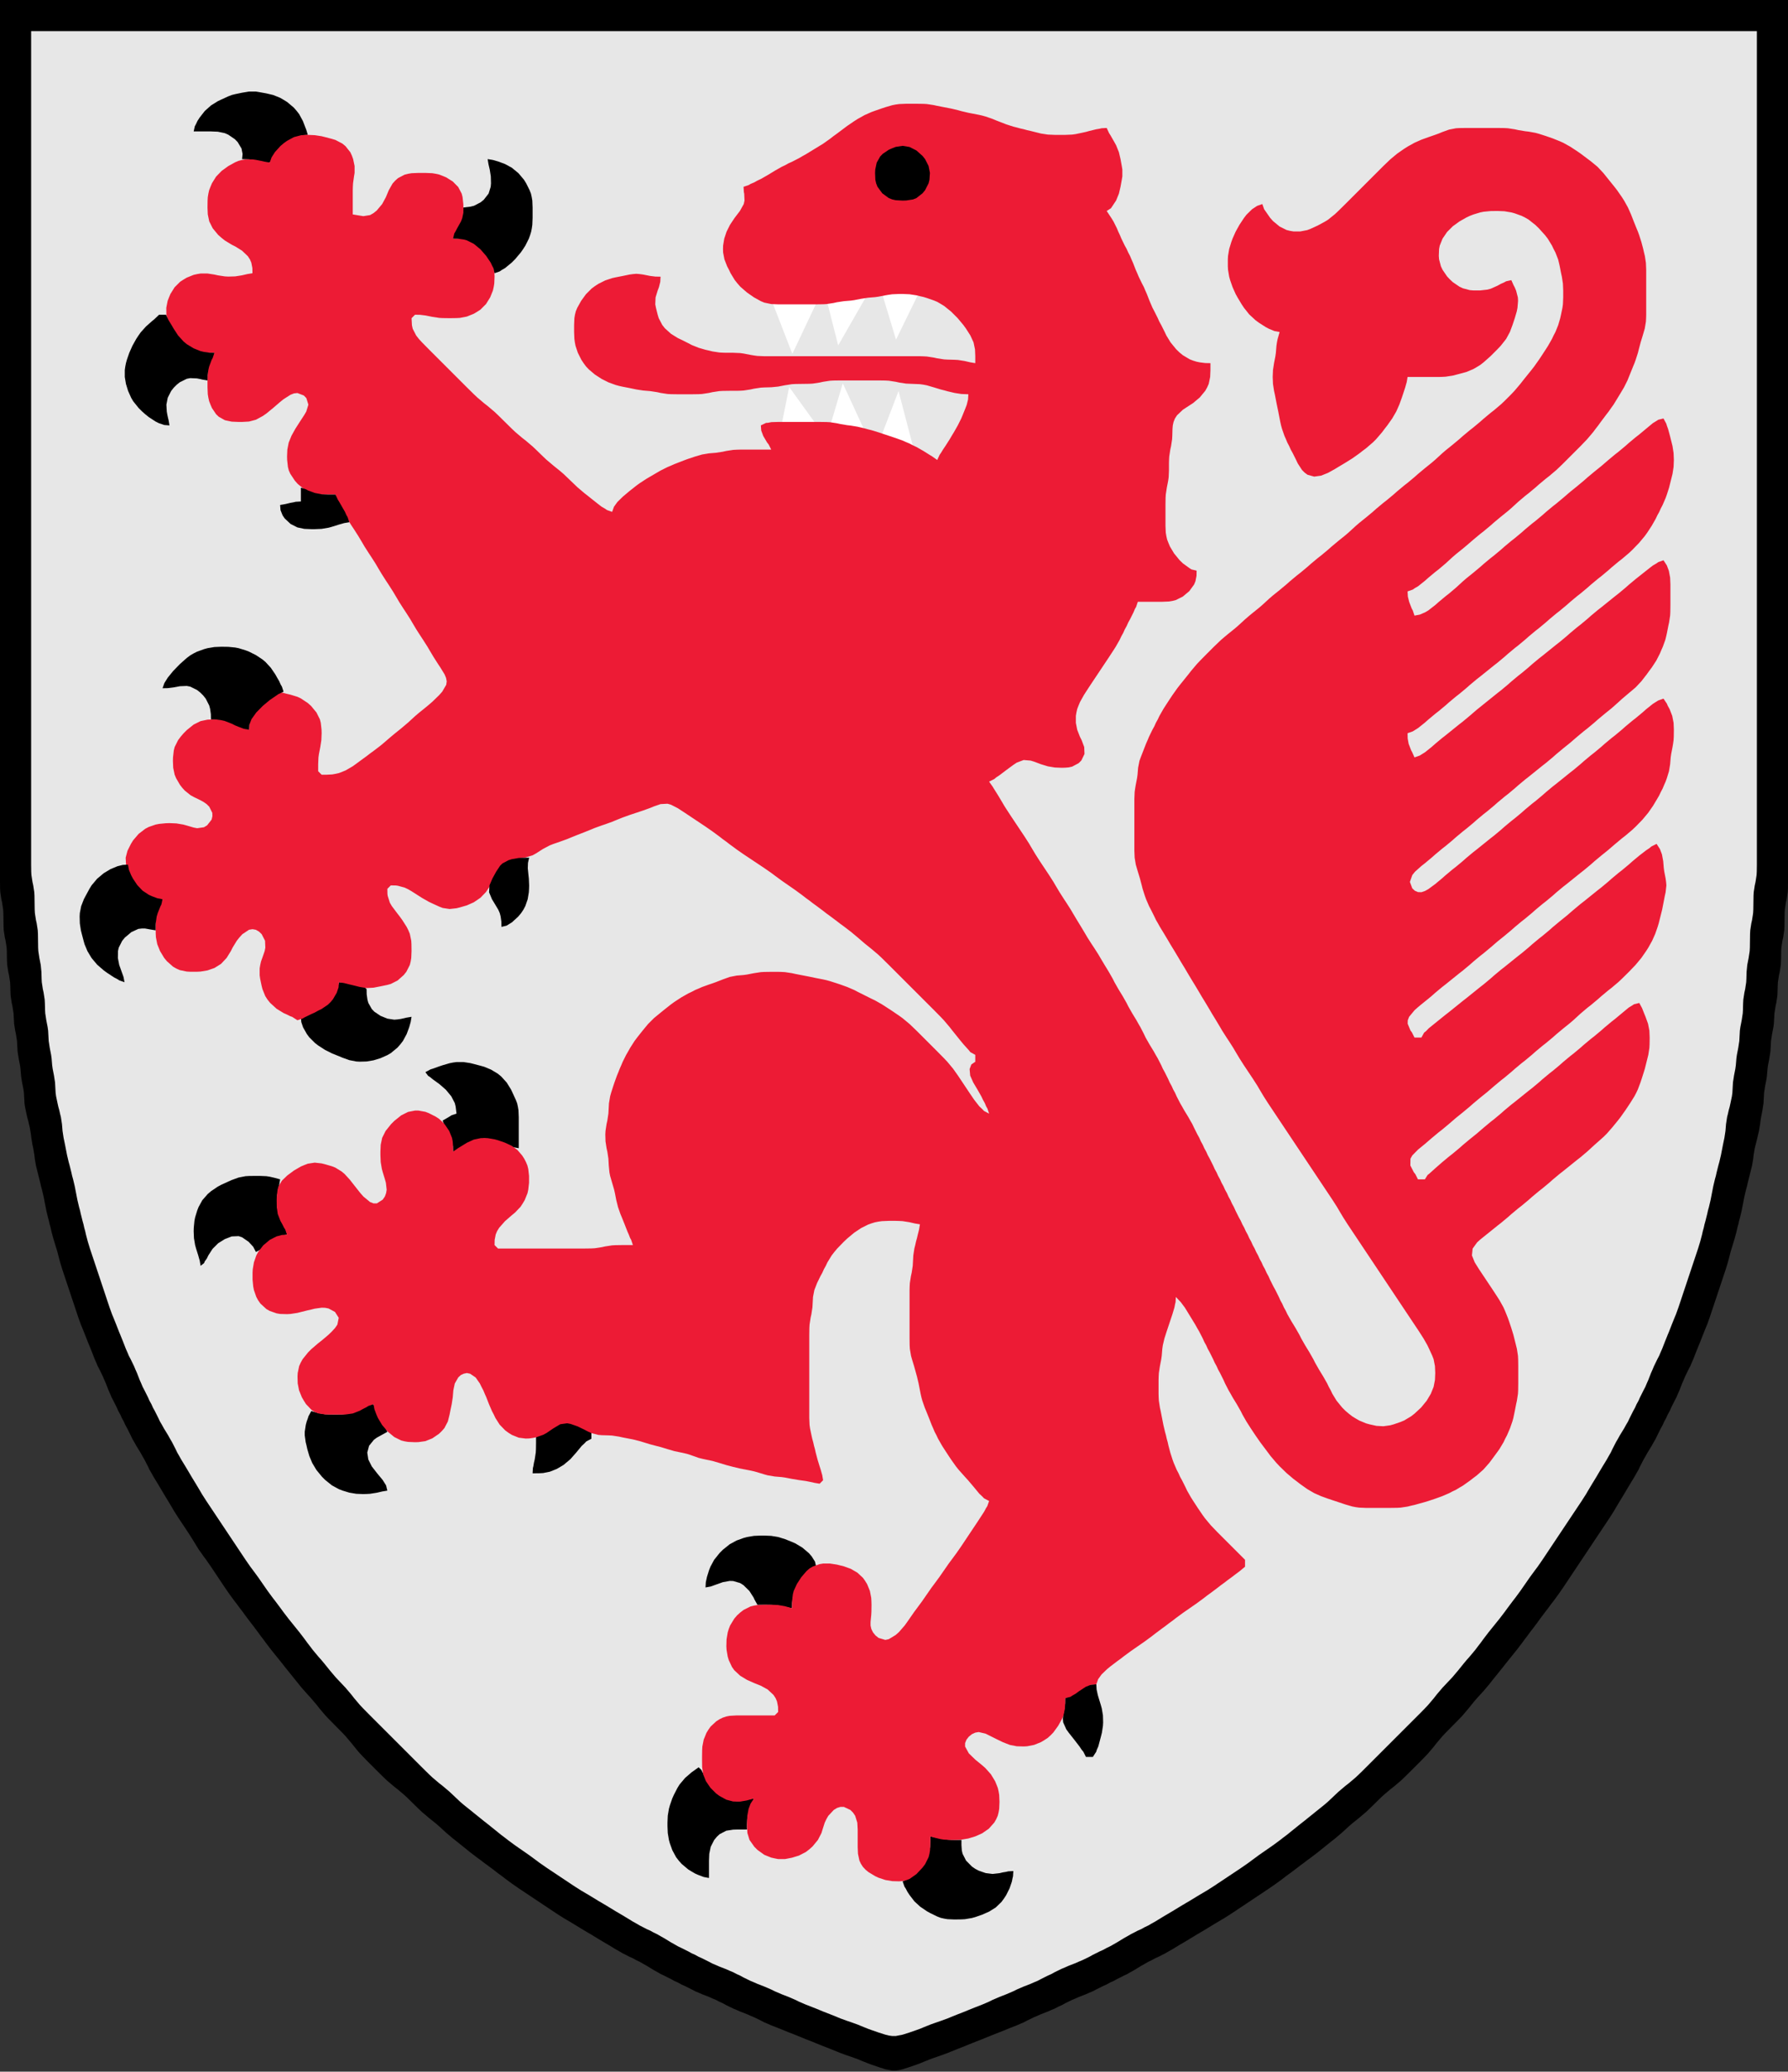
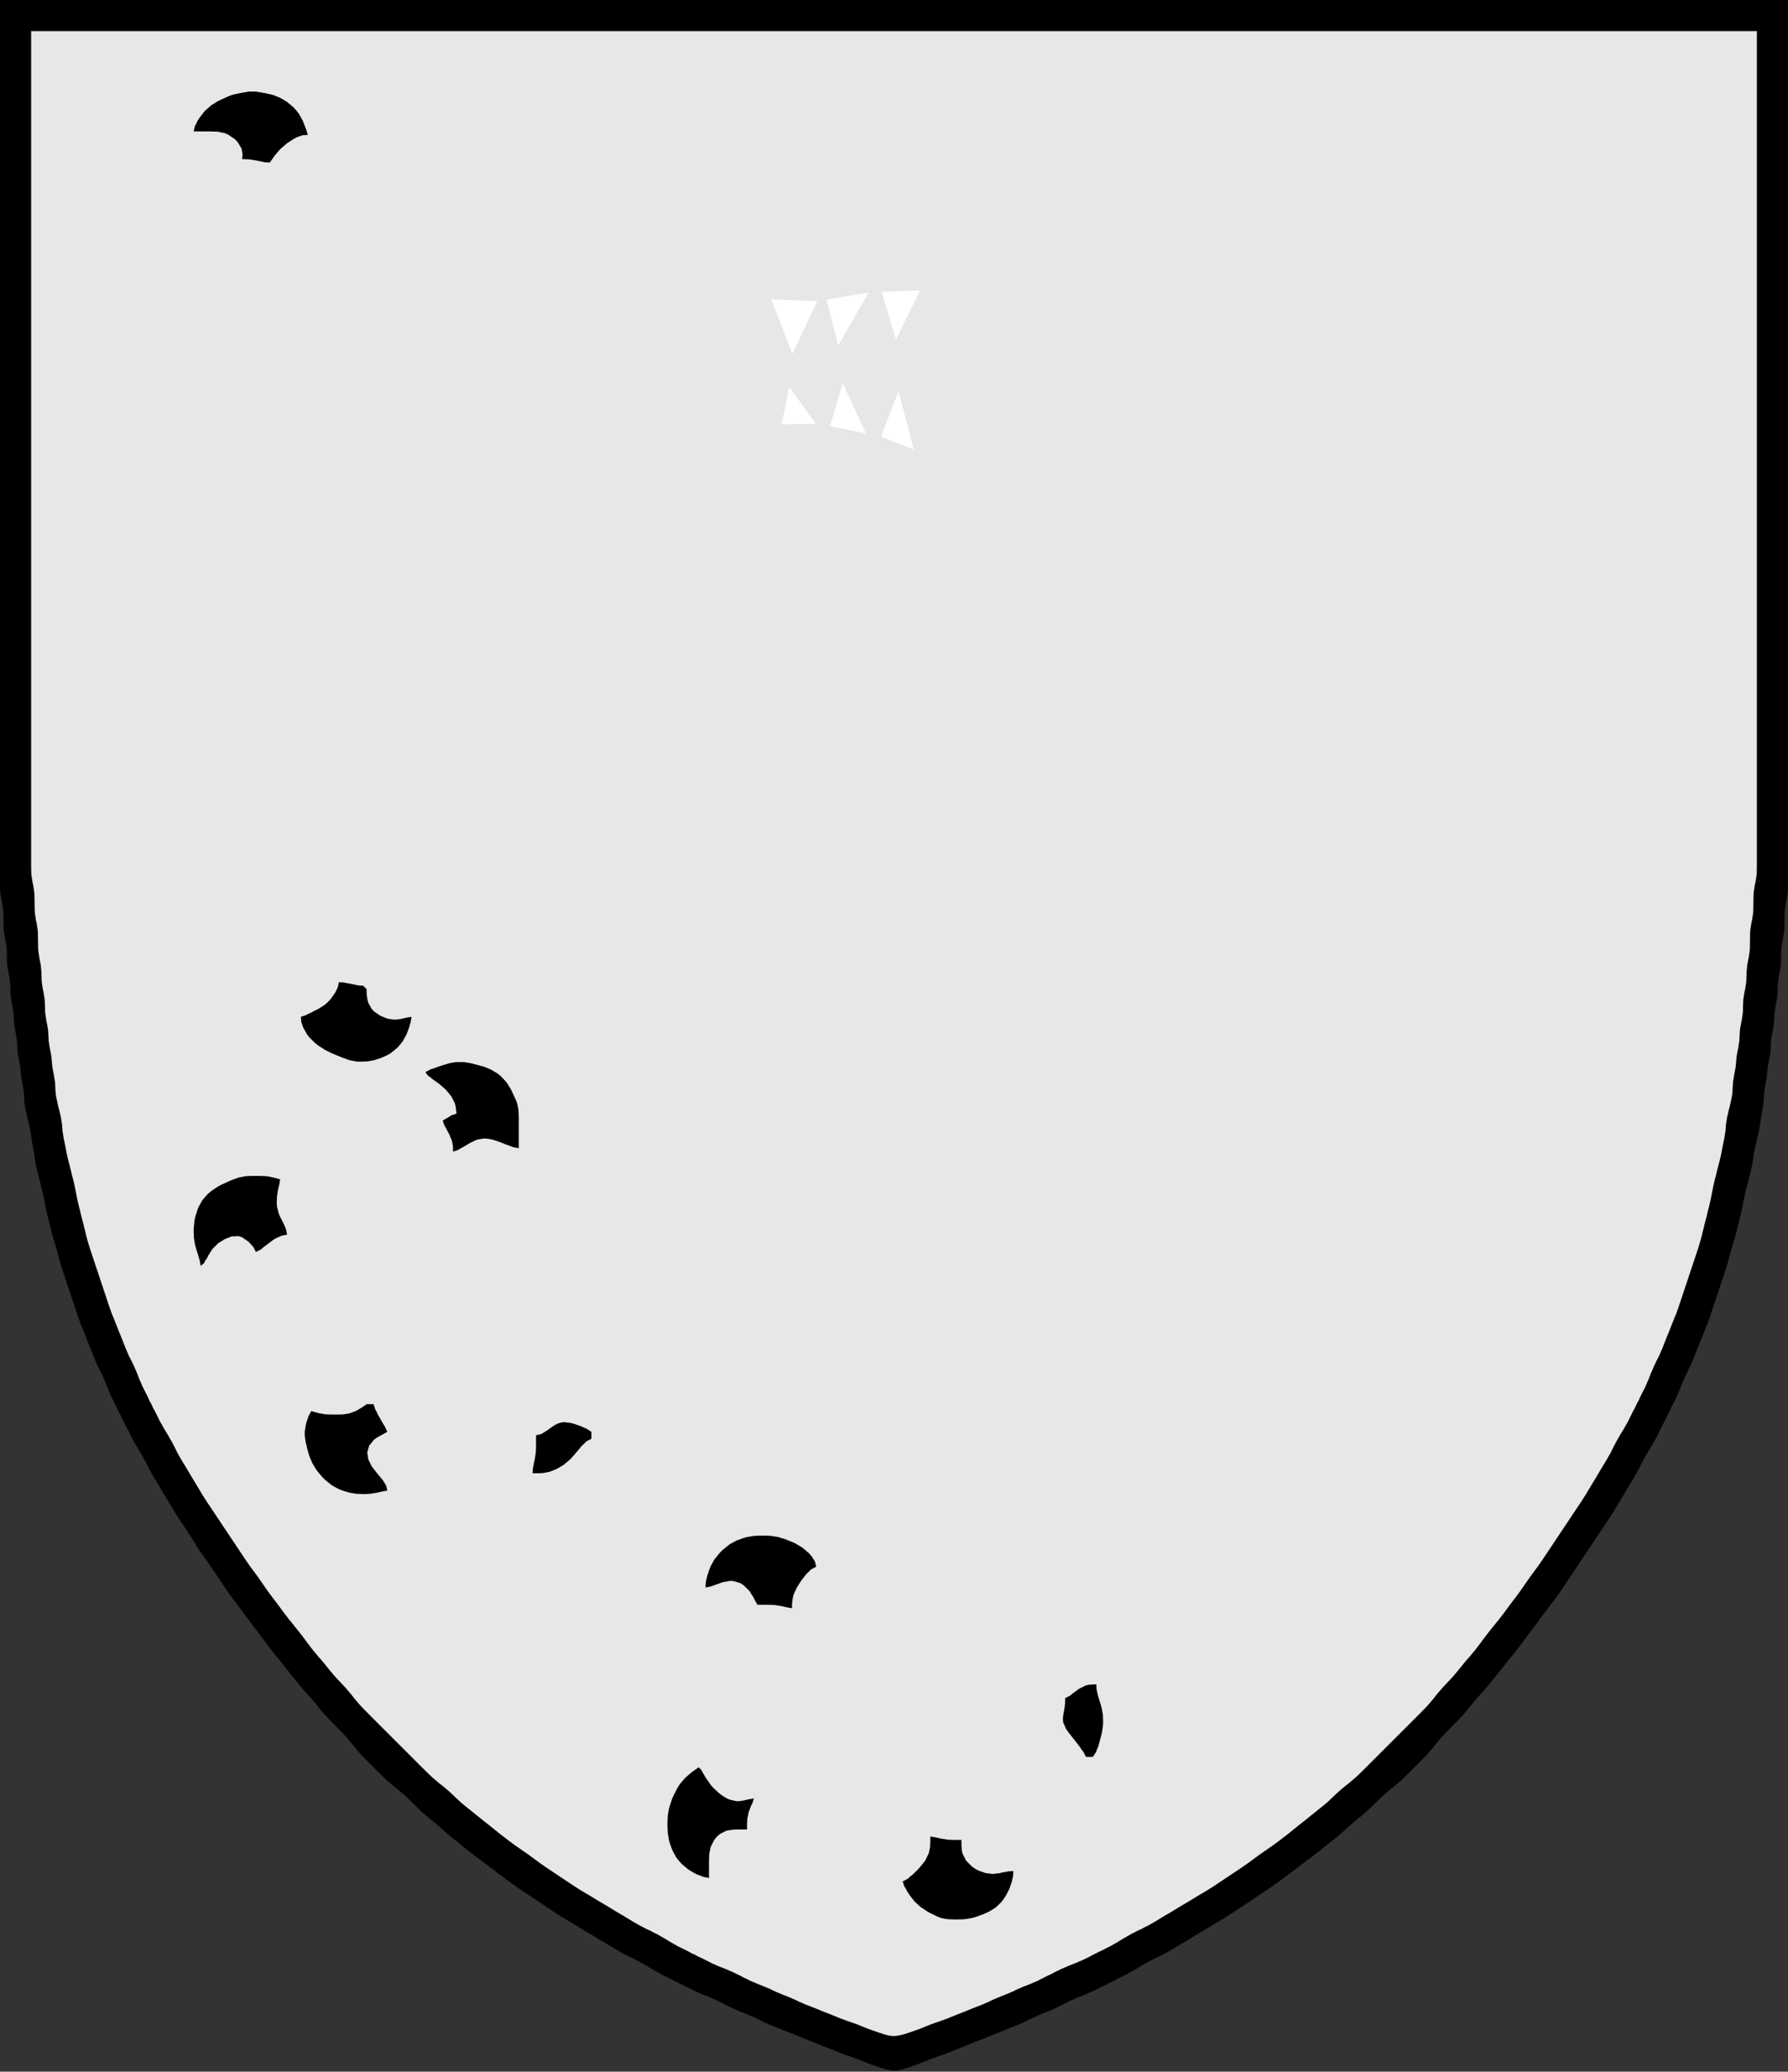
<svg xmlns="http://www.w3.org/2000/svg" width="517" height="599" version="1.1">
  <rect width="100%" height="100%" fill="#333333" stroke="none" />
  <title>Wappen der Stadt Braunschweig</title>
  <path style="fill:black;" d="M0 0L0 7L0 11L0 19L0 30L0 31L0 35L0 43L0 50L0 69L0 95L0 180L0 231L0 248L0 254L0 255L0.028 257L0.083 258L0.389 260L0.611 261L0.917 263L0.972 264L1 266L1.028 268L1.083 269L1.389 271L1.611 272L1.917 274L1.972 275L2 277L2.028 278L2.083 279L2.389 281L2.611 282L2.917 284L2.972 285L3.028 287L3.083 288L3.389 290L3.611 291L3.917 293L4.028 295L4.083 296L4.389 298L4.611 299L4.917 301L4.972 302L5.083 304L5.389 306L5.778 308L5.917 309L6.083 311L6.222 312L6.389 313L6.778 315L6.917 316L7.028 318L7.083 319L7.222 320L7.639 322L7.861 323L8.139 324L8.361 325L8.611 326L8.944 328L9.056 329L9.389 331L9.611 332L9.944 334L10.056 335L10.389 337L10.639 338L11.139 340L11.639 342L11.861 343L12.139 344L12.611 346L12.806 347L13.194 349L13.389 350L13.861 352L14.139 353L14.361 354L14.639 355L14.861 356L15.389 358L15.694 359L16.306 361L16.611 362L16.861 363L17.389 365L17.694 366L18 367L18.667 369L20.333 374L22 379L22.667 381L23.028 382L23.389 383L23.806 384L24.611 386L25.389 388L25.806 389L26.611 391L27.389 393L27.833 394L28.25 395L28.778 396L29.75 398L30.167 399L30.611 400L31.389 402L31.833 403L32.25 404L32.778 405L33.778 407L34.222 408L34.778 409L35.222 410L35.778 411L36.222 412L36.778 413L37.778 415L38.25 416L38.833 417L39.389 418L40.611 420L41.167 421L41.75 422L42.778 424L43.25 425L43.833 426L44.389 427L45.611 429L46.806 431L47.389 432L48.611 434L49.806 436L50.389 437L51.667 439L52.333 440L53.667 442L54.333 443L55.611 445L56.833 447L57.444 448L58.167 449L58.861 450L59.611 451L61 453L62.333 455L64.333 458L65 459L65.694 460L66.389 461L67.861 463L68.639 464L69.361 465L70.139 466L70.861 467L72.361 469L73.139 470L74.639 472L75.361 473L76.139 474L76.861 475L78.389 477L79.194 478L80.806 480L81.611 481L82.389 482L83.194 483L84.806 485L85.611 486L87.222 488L89 490L89.917 491L91.611 493L92.389 494L94.083 496L95.028 497L97 499L98.972 501L99.917 502L101.611 504L103.222 506L104.083 507L106 509L107 510L109 512L111 513.972L112 514.917L114 516.611L115 517.389L117 519.083L118 520.028L120 522L121 522.972L122 523.917L124 525.611L126 527.222L127 528.083L129 529.917L131 531.611L132 532.389L133 533.194L135 534.806L136 535.611L138 537.139L139 537.861L140 538.639L141 539.361L143 540.861L144 541.639L145 542.361L146 543.139L148 544.611L149 545.306L150 546L151 546.667L154 548.667L159 552L161 553.333L162 553.972L163 554.611L164 555.194L166 556.389L168 557.611L170 558.806L171 559.389L173 560.611L175 561.806L176 562.389L178 563.611L179 564.167L180 564.75L182 565.778L183 566.222L184 566.778L185 567.25L186 567.833L187 568.389L189 569.611L190 570.167L191 570.75L192 571.222L194 572.222L195 572.778L196 573.222L197 573.778L198 574.222L200 575.222L201 575.75L202 576.167L203 576.611L205 577.389L206 577.833L207 578.25L208 578.778L209 579.222L210 579.778L212 580.75L213 581.167L214 581.611L216 582.389L217 582.833L218 583.25L220 584.222L221 584.75L222 585.167L223 585.611L225 586.389L227 587.194L228 587.611L230 588.389L232 589.194L233 589.611L235 590.389L236 590.806L238 591.611L240 592.389L242 593.194L243 593.611L244 593.972L245 594.333L246 594.667L248 595.389L249 595.806L251 596.611L252 596.972L254 597.667L256 598.306L258 598.694L259 598.694L260 598.556L261 598.306L263 597.667L265 596.972L266 596.611L267 596.194L269 595.389L270 595.028L272 594.333L273 593.972L274 593.611L275 593.194L277 592.389L279 591.611L280 591.194L282 590.389L284 589.611L285 589.194L287 588.389L289 587.611L291 586.806L292 586.389L294 585.611L296 584.75L297 584.222L299 583.25L300 582.833L301 582.389L303 581.611L304 581.167L305 580.75L306 580.222L307 579.778L308 579.222L310 578.25L311 577.833L312 577.389L314 576.611L315 576.167L316 575.75L317 575.222L319 574.222L320 573.778L321 573.222L322 572.778L323 572.222L325 571.222L326 570.75L327 570.167L328 569.611L330 568.389L331 567.833L332 567.25L333 566.778L334 566.222L335 565.778L337 564.75L338 564.167L339 563.611L341 562.389L342 561.806L344 560.611L346 559.389L347 558.806L349 557.611L351 556.389L353 555.194L354 554.611L355 553.972L356 553.333L358 552L363 548.667L366 546.667L367 546L368 545.306L369 544.611L371 543.139L372 542.361L373 541.639L375 540.139L376 539.361L377 538.639L378 537.861L379 537.139L381 535.611L382 534.806L384 533.194L385 532.389L386 531.611L388 529.917L390 528.083L391 527.222L393 525.611L395 523.917L396 522.972L397 522L399 520.028L400 519.083L402 517.389L403 516.611L405 514.917L406 513.972L408 512L409 511L411 509L411.972 508L412.917 507L414.611 505L415.389 504L417.083 502L418.028 501L420 499L421.972 497L422.917 496L424.611 494L426.222 492L427.083 491L428.917 489L430.611 487L431.389 486L432.194 485L433.806 483L434.611 482L435.389 481L436.194 480L437.806 478L438.611 477L440.139 475L440.861 474L441.639 473L442.361 472L443.139 471L444.639 469L445.361 468L446.861 466L447.639 465L448.361 464L449.139 463L450.611 461L451.306 460L452 459L452.667 458L454 456L459.333 448L463.333 442L464.667 440L465.333 439L465.972 438L466.611 437L467.194 436L468.389 434L469.611 432L470.194 431L471.389 429L472.611 427L473.167 426L473.75 425L474.222 424L475.25 422L475.833 421L476.389 420L477.611 418L478.167 417L478.75 416L479.222 415L480.222 413L480.778 412L481.222 411L481.778 410L482.222 409L482.778 408L483.222 407L484.222 405L484.75 404L485.167 403L485.611 402L486.389 400L486.833 399L487.25 398L488.222 396L488.75 395L489.167 394L489.611 393L490.389 391L491.194 389L491.611 388L492.389 386L493.194 384L493.611 383L493.972 382L494.333 381L495 379L496 376L498 370L498.667 368L499 367L499.611 365L500.139 363L500.389 362L500.694 361L501.306 359L501.611 358L502.139 356L502.361 355L502.639 354L502.861 353L503.139 352L503.611 350L503.806 349L504.194 347L504.389 346L504.861 344L505.139 343L505.361 342L505.861 340L506.361 338L506.611 337L506.944 335L507.056 334L507.389 332L507.639 331L508.139 329L508.361 328L508.611 327L508.944 325L509.056 324L509.222 323L509.611 321L509.917 319L509.972 318L510.083 316L510.389 314L510.778 312L510.917 311L511.083 309L511.222 308L511.611 306L511.917 304L511.972 303L512.083 301L512.389 299L512.778 297L512.917 296L513.028 294L513.083 293L513.389 291L513.611 290L513.917 288L513.972 287L514.028 285L514.083 284L514.389 282L514.611 281L514.917 279L514.972 278L515 277L515.028 275L515.083 274L515.389 272L515.611 271L515.917 269L515.972 268L516 266L516.028 264L516.083 263L516.389 261L516.611 260L516.917 258L516.972 257L517 255L517 254L517 249L517 234L517 188L517 34L517 32L517 27L517 21L517 0L489 0L440 0L398 0L369 0L351 0L335 0L333 0L313 0L305 0L291 0L290 0L280 0L270 0L268 0L248 0L244 0L235 0L229 0L228 0L218 0L210 0L209 0L182 0L0 0z" />
  <path style="fill:#e7e7e7;" d="M9 9L9 83L9 192L9 232L9 245L9 249L9 250L9.028 252L9.083 253L9.389 255L9.611 256L9.917 258L9.972 259L10 261L10.028 263L10.083 264L10.389 266L10.611 267L10.917 269L10.972 270L11 272L11.028 274L11.083 275L11.389 277L11.778 279L11.972 281L12.028 283L12.083 284L12.389 286L12.611 287L12.917 289L12.972 290L13.028 292L13.083 293L13.389 295L13.778 297L13.917 298L14.028 300L14.083 301L14.389 303L14.778 305L14.917 306L15.083 308L15.222 309L15.611 311L15.917 313L15.972 314L16.083 316L16.222 317L16.639 319L16.861 320L17.139 321L17.361 322L17.611 323L17.917 325L18.083 327L18.389 329L18.806 331L19.194 333L19.389 334L19.861 336L20.139 337L20.639 339L20.861 340L21.139 341L21.611 343L21.806 344L22.194 346L22.389 347L22.861 349L23.139 350L23.361 351L23.861 353L24.139 354L24.361 355L24.639 356L24.861 357L25.389 359L25.694 360L26 361L26.667 363L28.667 369L30.667 375L31.333 377L31.667 378L32.028 379L32.389 380L32.806 381L33.611 383L34.389 385L34.806 386L35.611 388L36.389 390L36.833 391L37.25 392L37.778 393L38.75 395L39.167 396L39.611 397L40.389 399L40.833 400L41.25 401L41.778 402L42.778 404L43.222 405L43.778 406L44.222 407L44.778 408L45.778 410L46.25 411L46.833 412L47.389 413L48.611 415L49.167 416L49.75 417L50.778 419L51.25 420L51.833 421L52.389 422L53.611 424L54.806 426L55.389 427L56.611 429L57.806 431L58.389 432L59.028 433L59.667 434L60.333 435L61.667 437L66.333 444L69.667 449L71 451L72.389 453L73.139 454L74.611 456L75.306 457L76.694 459L77.389 460L78.861 462L79.639 463L81.139 465L81.861 466L83.389 468L84.194 469L85.806 471L86.611 472L88.139 474L88.861 475L89.639 476L90.389 477L92.056 479L92.944 480L93.778 481L95.389 483L97.083 485L98.028 486L99.917 488L101.611 490L102.389 491L104.083 493L105.028 494L107 496L109 498L117 506L120 509L122 511L124 512.972L125 513.917L127 515.611L128 516.389L130 518.083L131 519.028L133 520.917L134 521.778L136 523.389L137 524.194L139 525.806L140 526.611L141 527.389L142 528.194L144 529.806L145 530.611L146 531.361L147 532.139L149 533.611L150 534.306L152 535.694L153 536.389L155 537.861L156 538.611L158 540L159 540.667L162 542.667L165 544.667L166 545.333L167 545.972L168 546.611L169 547.194L171 548.389L173 549.611L174 550.194L176 551.389L178 552.611L179 553.194L181 554.389L183 555.611L184 556.167L185 556.75L187 557.778L188 558.222L189 558.778L190 559.25L191 559.833L192 560.389L194 561.611L195 562.167L196 562.75L197 563.222L199 564.222L200 564.778L201 565.222L202 565.778L203 566.222L205 567.222L206 567.75L207 568.167L208 568.611L210 569.389L211 569.833L212 570.25L213 570.778L214 571.222L215 571.778L217 572.75L218 573.167L219 573.611L221 574.389L223 575.25L224 575.75L226 576.611L228 577.389L230 578.25L231 578.75L233 579.611L235 580.389L237 581.194L238 581.611L240 582.389L242 583.194L243 583.611L244 583.972L245 584.333L246 584.667L248 585.389L249 585.806L251 586.611L252 586.972L254 587.667L256 588.306L257 588.556L258 588.694L259 588.694L261 588.306L263 587.667L265 586.972L266 586.611L267 586.194L269 585.389L270 585.028L272 584.333L273 583.972L274 583.611L275 583.194L277 582.389L279 581.611L280 581.194L282 580.389L284 579.611L286 578.75L287 578.25L289 577.389L291 576.611L293 575.75L294 575.25L296 574.389L298 573.611L299 573.167L300 572.75L301 572.222L303 571.222L304 570.778L305 570.222L307 569.25L308 568.833L309 568.389L311 567.611L312 567.167L313 566.75L315 565.778L316 565.222L318 564.222L319 563.778L320 563.222L321 562.75L323 561.611L325 560.389L326 559.833L327 559.25L329 558.222L330 557.778L331 557.222L332 556.75L333 556.167L334 555.611L336 554.389L338 553.194L339 552.611L341 551.389L343 550.194L344 549.611L346 548.389L348 547.194L349 546.611L350 545.972L351 545.333L352 544.667L355 542.667L358 540.667L359 540L361 538.611L362 537.861L364 536.389L365 535.694L367 534.306L368 533.611L370 532.139L371 531.361L372 530.611L373 529.806L375 528.194L376 527.389L377 526.611L378 525.806L380 524.194L381 523.389L383 521.778L384 520.917L386 519.028L387 518.083L389 516.389L390 515.611L392 513.917L393 512.972L394 512L396 510L403 503L409 497L411 495L411.972 494L412.917 493L414.611 491L415.389 490L417.083 488L418.972 486L419.917 485L421.611 483L423.222 481L424.056 480L424.944 479L426.611 477L427.361 476L428.139 475L428.861 474L430.389 472L431.194 471L432.806 469L433.611 468L435.139 466L435.861 465L437.361 463L438.139 462L439.611 460L440.306 459L441.694 457L442.389 456L443.861 454L444.611 453L446 451L447.333 449L450.667 444L455.333 437L456.667 435L457.333 434L457.972 433L458.611 432L459.194 431L460.389 429L461.611 427L462.194 426L463.389 424L464.611 422L465.167 421L465.75 420L466.222 419L467.25 417L467.833 416L468.389 415L469.611 413L470.167 412L470.75 411L471.222 410L472.222 408L472.778 407L473.222 406L473.778 405L474.222 404L475.222 402L475.75 401L476.167 400L476.611 399L477.389 397L477.833 396L478.25 395L479.222 393L479.75 392L480.167 391L480.611 390L481.389 388L482.194 386L482.611 385L483.389 383L484.194 381L484.611 380L484.972 379L485.333 378L485.667 377L486.333 375L488.333 369L490.333 363L491 361L491.306 360L491.611 359L492.139 357L492.361 356L492.639 355L492.861 354L493.139 353L493.639 351L493.861 350L494.139 349L494.611 347L494.806 346L495.194 344L495.389 343L495.861 341L496.139 340L496.361 339L496.861 337L497.139 336L497.611 334L497.806 333L498.194 331L498.611 329L498.917 327L499.083 325L499.389 323L499.639 322L499.861 321L500.139 320L500.361 319L500.778 317L500.917 316L501.028 314L501.083 313L501.389 311L501.778 309L501.917 308L502.083 306L502.222 305L502.611 303L502.917 301L502.972 300L503.083 298L503.222 297L503.611 295L503.917 293L503.972 292L504.028 290L504.083 289L504.389 287L504.611 286L504.917 284L504.972 283L505.028 281L505.222 279L505.611 277L505.917 275L505.972 274L506 272L506.028 270L506.083 269L506.389 267L506.611 266L506.917 264L506.972 263L507 261L507.028 259L507.083 258L507.389 256L507.611 255L507.917 253L507.972 252L508 250L508 249L508 245L508 232L508 228L508 192L508 22L508 20L508 12.056L508 9L495 9L490 9L481 9L480 9L374 9L361 9L360 9L336 9L326 9L306 9L299 9L283 9L280 9L260 9L257 9L9 9z" />
  <path style="fill:black;" d="M56 38L59.056 38L60 38L61 38L63 38.083L65 38.5L66 38.944L67.917 40.25L68.722 41.083L69.833 42.944L70.139 44.5L70 46L72.056 46.083L74 46.389L75.944 46.778L76.5 46.917L78 47L79.472 44.944L80.278 43.972L81.083 43.083L83 41.417L85 40.111L85.944 39.639L87.5 39.111L89 39L88.556 37.5L88.333 36.944L87.583 35L86.5 33L85.75 32.028L84.917 31.083L83 29.472L82 28.861L81 28.278L79 27.472L77 27L75 26.639L74 26.472L72 26.472L71 26.639L70 26.805L68 27.222L67 27.472L66 27.861L64 28.778L63 29.25L61.028 30.472L59.222 32.083L57.722 34L57.111 34.944L56.639 35.944L56.333 36.5L56 38z" />
  <path style="fill:black;" d="M98 284L97.667 285.5L96.889 287.056L95.583 288.917L94.778 289.75L93.917 290.528L92 291.75L91 292.222L90.056 292.75L89.056 293.167L88.5 293.5L87 294L87.111 295.5L87.639 297.056L88.722 298.972L89.417 299.917L91.083 301.583L92.028 302.306L94 303.583L96 304.583L98 305.389L99 305.806L101 306.528L103 306.917L104 306.972L106 306.917L108 306.583L110 305.972L112 305.083L113 304.5L114.917 302.917L115.75 301.972L116.5 301L117.583 299L118.306 297.056L118.75 295.5L119 294L117.5 294.25L115.944 294.611L115 294.75L114 294.833L112 294.528L110.028 293.722L108.25 292.528L107.5 291.75L106.5 289.972L106.25 289.056L106.028 287.5L106 286L105 285L103.5 284.917L102.944 284.778L101.056 284.389L100.056 284.222L99.5 284.083L98 284M123 310L123.778 311.056L124.306 311.389L125.111 312.056L127 313.417L128.917 315.083L130.5 317L131.5 318.944L131.75 319.944L132 322L130.556 322.472L130 322.833L128 324L128.528 325.5L128.889 326.056L129.389 327.056L129.917 328L130.694 329.944L130.972 331.5L131 333L132.5 332.472L133.056 332.111L134.056 331.583L136 330.417L138 329.5L140 329.167L141 329.25L142 329.417L143 329.694L145 330.389L146 330.806L147.944 331.528L148.5 331.722L150 332L150 327L150 325L150 323L149.917 321L149.75 320L149.528 319L149.139 318L148.222 316L147.75 315L146.528 313.028L144.917 311.25L143.972 310.472L142 309.278L140 308.444L139 308.167L137 307.639L136 307.389L134 307.083L132 307.083L131 307.222L130 307.417L128 308L127 308.333L125.056 309.028L124.5 309.194L123 310M58 366L59 365.222L59.222 364.694L59.806 363.889L60.25 362.972L61.472 361.083L63.083 359.472L65 358.278L67 357.5L69 357.417L70 357.75L71.889 359.056L73.222 360.5L74 362L75.5 361.222L76.056 360.722L77.056 359.972L79 358.5L79.944 357.944L81.5 357.278L83 357L82.722 355.5L82.083 353.944L81.083 352L80.639 351L80.111 349L80.028 348L80.083 346L80.389 344.056L80.75 342.5L81 341L79.5 340.583L77.944 340.222L77 340.083L75 340L74 340L72 340.028L71 340.083L69 340.472L67 341.194L66 341.639L64 342.556L63 343.083L61.028 344.417L60.083 345.222L58.5 347.028L57.417 349L57.028 350L56.417 352L56.222 353L56.028 355L56 356L56.083 358L56.417 360L56.694 361L57.306 362.944L57.583 363.944L57.75 364.5L58 366M106 406L104.5 407.056L103.944 407.361L102.944 407.944L101 408.694L99 408.972L97 409L95 408.972L94 408.917L92.056 408.583L90 408L89.194 409.5L89.028 410.056L88.667 411.056L88.417 412L88.111 414L88.111 415L88.389 417L88.639 418L88.861 419L89.444 421L89.861 422L90.278 423L91.472 425L93.083 426.972L94.028 427.917L96 429.5L98 430.583L99 430.972L101 431.583L103 431.917L105 432L106 431.972L107 431.917L108.944 431.611L110.5 431.25L112 431L111.639 429.5L110.667 427.944L109.056 426L107.5 424L106.5 422L106.194 420L106.722 418.028L108.111 416.306L108.972 415.667L110.5 414.833L112 414L111.306 412.5L110.944 411.944L109.833 410L109.278 409.056L108.833 408.056L108.5 407.5L108 406L106 406M155 415L155 417.056L154.972 419L154.917 420L154.611 422L154.389 422.944L154.222 423.944L154.083 424.5L154 426L156.056 425.972L157.056 425.917L159 425.528L161 424.722L162 424.139L163 423.528L164.917 421.917L166.611 420L168.167 418.111L169.028 417.306L169.528 416.778L171 416L171 414L169.5 413.028L168.944 412.833L167.944 412.361L166 411.694L165 411.417L163 411.194L162 411.361L161 411.722L160 412.306L158.056 413.694L156.5 414.639L155 415M204 459L205.5 458.722L207.056 458.167L208 457.833L209 457.472L211 457.111L212 457.139L214 457.722L214.972 458.333L216.694 460.028L217.917 461.944L218.167 462.5L219 464L221.056 464L223 464.028L224 464.083L225.944 464.389L227.5 464.75L229 465L229.028 463.5L229.25 461.944L229.5 461L230.417 459L231.694 457L233.167 455.111L234.028 454.306L234.528 453.778L236 453L235.639 451.5L234.667 449.972L233.889 449.083L232 447.472L230 446.278L229 445.833L227 445.028L225 444.417L223 444.083L221 444L220 444L218 444.083L216 444.417L215 444.694L213 445.417L211 446.5L209.028 448.083L208.083 449.028L206.5 451L205.417 453L205.028 454L204.417 455.944L204.083 457.5L204 459M308 491L307.972 492.5L307.778 494.056L307.417 496L307.333 497L307.417 498L308.306 500L309.028 501L310.611 503L312.111 504.944L312.778 505.944L313.25 506.5L314 508L316 508L316.972 506.5L317.139 505.944L317.583 504.944L317.833 504L318.361 502L318.611 501L318.917 499L318.972 498L318.917 496L318.583 494L318.306 493L317.694 491L317.417 490.056L317.083 488.5L317 487L314.944 487.111L313.944 487.333L312 488.306L310.056 489.722L309.5 490.222L308 491M202 511L199.944 512.472L198.083 514.083L196.472 516L195.861 517L194.833 519L194.389 520L193.694 522L193.417 523L193.083 525L193 527L193 528L193.083 530L193.417 532L193.694 533L194.417 535L195.5 537L196.25 537.972L197.083 538.917L199 540.528L200 541.139L201 541.722L201.944 542.139L203.5 542.722L205 543L205 539.944L205 539L205 538L205.083 536L205.5 534L206.5 532.028L207.25 531.111L208.083 530.333L210 529.333L212 529.028L212.944 529L213.944 529L216 529L216 527.5L216.083 525.944L216.472 524L217.194 522.056L217.5 521.5L218 520L216.5 520.25L214.944 520.611L214 520.75L213 520.806L211 520.361L210 519.889L209 519.278L208.028 518.583L206.222 516.917L205.417 515.972L204.083 514.028L203.056 512.306L202.833 511.778L202 511M269 531L269 532.5L268.917 534.056L268.75 535L268.5 536L267.5 538L265.917 540L264.056 541.889L263.056 542.694L262.5 543.222L261 544L261.528 545.5L261.889 546.056L262.417 547.056L263.028 547.972L264.417 549.778L266.083 551.306L268 552.611L269 553.167L271 554.139L272 554.528L273 554.75L274 554.917L276 555L278 554.972L279 554.917L281 554.583L282 554.306L284 553.611L285 553.167L286 552.722L287.917 551.528L289.583 549.917L290.278 548.972L290.917 548L291.917 546L292.583 544.056L292.778 543.056L292.917 542.5L293 541L291.5 541.083L290.944 541.222L289.944 541.389L289 541.611L287 541.833L285 541.583L283 540.889L282 540.361L281.028 539.694L279.333 537.972L278.333 536L278.111 535.056L278 533.5L278 532L275.944 532L274.944 531.972L274 531.917L272.056 531.611L270.5 531.25L269 531z" />
  <path style="stroke:none;fill:white;stroke-width:1px;stroke-linecap:round;stroke-linejoin:round;stroke-opacity:1" d="m 223,86.549 6.107,15.772 7.27,-15.387 v 0 0 0.159" />
  <path style="stroke:none;fill:white;stroke-width:1px;stroke-linecap:round;stroke-linejoin:round;stroke-opacity:1" d="m 239,86.618 3.36,13.259 8.758,-15.291" />
  <path style="stroke:none;fill:white;stroke-width:1px;stroke-linecap:round;stroke-linejoin:round;stroke-opacity:1" d="m 254.898,84.345 4.182,13.858 6.974,-14.26" />
  <path style="stroke:none;fill:white;stroke-width:1px;stroke-linecap:round;stroke-linejoin:round;stroke-opacity:1" d="m 226.029,122.68 2.17,-10.781 7.671,10.637" />
  <path style="stroke:none;fill:white;stroke-width:1px;stroke-linecap:round;stroke-linejoin:round;stroke-opacity:1" d="m 240,123.23 3.691,-12.388 6.676,14.487" />
  <path style="stroke:none;fill:white;stroke-width:1px;stroke-linecap:round;stroke-linejoin:round;stroke-opacity:1" d="m 254.76,126.257 5.054,-13.19 4.407,16.885" />
-   <path style="fill:#ed1b35;" d="M215 54L215.083 55.5L215.194 56.056L215.278 58L215.056 59L213.944 61L212.417 63L211.083 65L210.083 67L209.417 69L209.083 71L209.056 72L209.083 73L209.472 75L210.25 77L210.778 78L211.25 79L212.472 81L213.25 81.972L214.083 82.917L216 84.583L218 85.972L220 87.083L221 87.5L223 87.917L225 88L227 88L229 88L232 88L235 88L236 88L238 87.972L239 87.917L241 87.611L242 87.389L244 87.083L246 86.917L247 86.778L249 86.389L251 86.083L253 85.917L254 85.778L256 85.389L257 85.222L258 85.083L260 85L261 85L263 85.083L265 85.389L266 85.639L267 85.861L268 86.167L270 86.861L271 87.278L272 87.861L273 88.472L275 90.083L276.917 92L278.583 94L279.306 95L280.583 97L281.5 99L281.917 101L282 102.944L282 105L280.5 104.75L278.944 104.389L277 104.083L276 104.028L274 103.972L273 103.917L271 103.611L270 103.389L268 103.083L267 103.028L266 103L264 103L257 103L235 103L225 103L223 103L222 103L221 103L219 102.917L218 102.778L217 102.611L215 102.222L214 102.083L212 102L210 102L209 101.972L208 101.917L206 101.611L205 101.361L204 101.139L202 100.556L200 99.75L199 99.222L197 98.222L196 97.75L194.028 96.528L192.25 94.917L191.5 93.972L190.472 92L190.167 91L189.667 89L189.472 88L189.556 86L190.167 84L190.528 83.055L190.917 81.5L191 80L189.5 79.972L187.944 79.778L186 79.389L185 79.25L184 79.167L183 79.25L182 79.389L180 79.805L178 80.195L177 80.417L175 81.083L173 82.083L172.028 82.722L171.083 83.417L169.417 85.083L168.028 87L166.917 89L166.5 90L166.25 91L166.083 92L166 94L166 95L166 96L166.083 98L166.222 99L166.417 100L167.083 102L168.083 104L168.722 104.972L169.417 105.917L170.222 106.778L172.028 108.306L174 109.583L176 110.583L178 111.306L179 111.583L180 111.806L182 112.194L184 112.611L186 112.917L188 113.083L190 113.389L191 113.611L193 113.917L194 113.972L196 114L198 114L200 114L202 113.972L203 113.917L205 113.611L206 113.389L208 113.083L209 113.028L211 113L213 113L214 112.972L215 112.917L217 112.611L218 112.389L220 112.083L221 112.028L223 111.972L225 111.778L227 111.389L229 111.083L230 111.028L232 111L234 110.972L235 110.917L237 110.611L238 110.389L240 110.083L241 110.028L243 110L244 110L250 110L253 110L254 110L256 110.028L257 110.083L259 110.389L260 110.611L262 110.917L264 111L266 111.083L267 111.222L268 111.417L270 112L271 112.306L272 112.611L273 112.861L274 113.139L276 113.611L277.944 113.917L280 114L279.917 115.5L279.528 117.056L279.167 118L278.361 120L277.944 121L276.944 123L275.806 125L275.194 126L274.611 127L273.333 129L272.694 129.944L272.083 130.944L271.694 131.5L271 133L269.5 131.944L268.944 131.611L267 130.389L265 129.25L264 128.778L263 128.25L262 127.833L261 127.389L260 127.028L259 126.667L257 126L255 125.333L254 125L252 124.389L251 124.139L250 123.861L248 123.389L246 123.056L245 122.944L243 122.611L242 122.389L240 122.083L239 122.028L237 122L236 122L233 122L229 122L227 122L225 122L224 122.028L223.056 122.056L222.056 122.25L221.5 122.278L220 123L220.111 124.5L220.694 126.056L221.806 127.944L222.25 128.5L223 130L216 130L214 130L213 130.028L212 130.083L210 130.389L209 130.611L207 130.917L205 131.083L203 131.417L201 132L199 132.667L198 133.028L196 133.806L195 134.194L194 134.639L193 135.056L191 136.056L190 136.639L188 137.806L187 138.389L185 139.694L184 140.417L182 142L180.083 143.611L178.5 145.167L177.528 146.528L177 148L175.5 147.472L174.944 147.083L173.944 146.5L173 145.778L171 144.194L170 143.389L169 142.611L167 140.917L165 139L163 137.083L162 136.222L160 134.611L158 132.917L157 131.972L155 130.028L154 129.083L152 127.389L151 126.611L149 124.917L148 123.972L146 122L144 120.028L143 119.083L141 117.389L140 116.611L138 114.917L137 113.972L135 112L134 111L131 108L126 103L124 101L122.028 99L121.111 98L120.333 97L119.333 95.055L119.111 94.055L119 92L120 91L121.5 91.028L123.056 91.222L125 91.611L127 91.917L128 91.972L130 92L132 91.972L133 91.917L135 91.528L137 90.722L137.972 90.139L138.917 89.528L140.528 87.917L141.722 86L142.528 84L142.75 83L142.917 82L143 80L142.972 79L142.694 77L141.889 75L141.278 74L140.583 73.028L138.917 71.25L137.972 70.5L136 69.5L134.056 69.083L133.056 69.028L131 69L131.75 67.5L132.194 66.945L133.306 65L133.889 63L133.972 62L134 61L133.972 59L133.75 57L133.5 56L132.5 54.083L130.917 52.472L129 51.278L128 50.861L127 50.472L126 50.25L125 50.083L123 50L122 50L121 50L119 50.083L118 50.25L117 50.5L115.083 51.5L114.25 52.25L113.5 53.083L112.417 55L111.583 57L110.5 59L108.917 60.889L107.972 61.639L107 62.194L105.056 62.5L103.5 62.25L102 62L102 57L102 55L102.028 54L102.083 53L102.361 51L102.528 50L102.528 48L102.111 46L101.75 45L101.306 44.028L99.889 42.25L98.972 41.5L97 40.472L96 40.167L94 39.639L93 39.389L91 39.083L89 39L88 39.028L87 39.111L85 39.639L83 40.722L82.028 41.417L81.083 42.222L79.5 43.972L78.528 45.5L78 47L76.5 46.75L75.944 46.611L74 46.222L73 46.083L71 46.083L70 46.25L69 46.5L68 46.917L66 48.028L64.083 49.417L62.472 51.083L61.278 53L60.861 54L60.472 55L60.25 56L60.083 57L60.028 58L60 60L60.083 62L60.5 64L61.5 66L63.083 67.917L64.028 68.75L65 69.528L67 70.75L68 71.25L69.972 72.472L71.667 74.083L72.278 75.028L72.667 75.945L72.972 77.5L73 79L71.5 79.25L69.944 79.611L68 79.917L66 79.972L65 79.917L63 79.611L62 79.389L60 79.083L58 79.083L57 79.25L56 79.472L54 80.278L53.028 80.861L52.083 81.472L50.472 83.083L49.278 85L48.861 86L48.472 87L48.083 89L48.111 91L48.639 93L49.083 94L49.639 95L50.194 96L51.472 97.917L53.083 99.528L54.028 100.139L55 100.722L57 101.528L58.944 101.917L59.944 101.972L62 102L61.028 103.5L60.444 105.056L60.083 107L60 109L60 110L60 111L60 112L60.083 114L60.25 115L60.472 116L60.861 117L61.278 117.972L62.472 119.75L63.25 120.5L65.028 121.5L67 121.917L69 122L70 122L72 121.889L74 121.361L76 120.278L77 119.583L79 117.944L81 116.222L82 115.417L84 114.139L85 113.75L86 113.639L87.861 114.361L88.583 115.111L89.167 117L88.556 119L87.972 120L86.667 122L85.389 124L84.833 125L84.278 126L83.472 128L83.083 130L83 132L83.028 133L83.25 135L83.5 136L83.944 137L85.25 138.972L86.083 139.917L88 141.5L90 142.5L91 142.75L93 142.972L94.944 143L97 143L97.333 144.5L97.639 145.056L98.083 146.056L98.639 147L99.806 149L100.389 150L101.667 152L102.333 153L103.611 155L104.806 157L105.389 158L106.667 160L107.333 161L108.611 163L109.194 164L110.389 166L111.028 167L111.667 168L112.333 169L113.611 171L114.806 173L115.389 174L116.667 176L117.333 177L118.611 179L119.194 180L120.389 182L121.028 183L122.333 185L122.972 186L123.611 187L124.194 188L125.389 190L126.667 192L127.333 193L128.556 195L128.972 196L129.167 197L129.028 198L127.861 200L126.972 201L125 202.917L124 203.778L123 204.611L121 206.222L120 207.083L118 208.917L116 210.611L114 212.222L113 213.056L111 214.778L110 215.611L108 217.139L107 217.861L106 218.639L105 219.361L103 220.833L102 221.556L100 222.722L99 223.139L98 223.528L97 223.75L96.056 223.917L94.5 224L93 224L92 223L92 220.944L92.083 219L92.222 218L92.611 216L92.917 214L93 212L92.972 211L92.75 209L92.5 208L91.5 206L89.917 204.083L88.972 203.25L87 201.944L86 201.472L85 201.167L84 200.861L83.056 200.639L81.5 200.25L80 200L78.5 201.25L76.944 202.444L75.028 204.083L73.333 206L72.333 207.944L72.111 208.944L72 211L70.5 210.5L69.944 210.167L68.944 209.75L68 209.25L66 208.472L64 208.083L62 208L60 208.083L58 208.5L56 209.5L54.028 211.083L53.083 212.028L52.25 213L51.5 214L50.5 216L50.25 217L50.028 219L50 220L50.083 222L50.5 224L50.917 225L52.028 226.917L52.694 227.778L53.417 228.583L55.083 229.917L56.028 230.444L57.972 231.389L58.917 231.917L59.75 232.5L60.5 233.25L61.389 235.028L61.417 236L61.194 236.972L59.889 238.639L58.972 239.194L57 239.472L56 239.278L54 238.694L53 238.417L51 238.083L49 238L48 238.028L46 238.222L45 238.417L43 239.111L42 239.639L40.083 241.111L38.472 243L37.861 244L36.861 246L36.333 248L36.444 250L36.694 251L37.028 252L37.417 253L38.417 254.972L39.694 256.75L40.417 257.528L42.083 258.722L43.944 259.528L45.5 259.917L47 260L46.333 261.5L46.028 262.056L45.306 264L45.111 265L45.028 266L45 268L45.028 270L45.083 271L45.472 273L46.278 275L47.472 276.972L48.25 277.917L50.028 279.5L51 280.056L52 280.5L54 280.917L55 280.972L57 280.972L58 280.917L60 280.583L62 279.889L63.917 278.694L65.528 276.972L66.75 275L67.25 274L68.472 272L69.25 271.028L70.083 270.111L72 268.833L73 268.667L73.972 268.833L74.889 269.361L75.667 270.111L76.639 272L76.722 274L76.528 275L75.833 277L75.472 278L75.25 279L75.083 280L75.083 282L75.222 283L75.639 285L75.889 286L76.694 288L77.333 289L78.111 289.972L80 291.694L82 292.917L82.944 293.333L83.944 293.833L84.5 294.028L86 295L87.5 294.5L88.056 294.167L90 293.222L91 292.778L92 292.222L92.972 291.75L94.778 290.528L95.583 289.75L96.278 288.917L97.361 287.056L97.889 285.5L98 284L99.5 284.25L101.056 284.639L102 284.861L104 285.361L106 285.694L108 285.583L109 285.389L110 285.194L112 284.778L113 284.5L114.972 283.5L116.75 281.917L117.5 280.972L118.5 279L118.75 278L118.917 277L119 275L118.972 273L118.917 272L118.5 270L118.083 269L117.583 268L116.306 266L115.583 265L114.806 264L113.306 262L112.722 261L112.111 259.056L112.028 258.5L112 257L113 256L114.5 256.028L115.056 256.111L117 256.639L118 257.111L119 257.694L121 258.972L122 259.611L124 260.75L125 261.222L127 262.139L128 262.528L130 262.833L132 262.611L133 262.361L135 261.778L137 260.889L138.917 259.583L140.528 257.917L141.806 256L142.361 255L143.472 253L144.611 251.111L146.111 249.639L148 248.722L149 248.417L151 248.056L152 247.917L154 247.306L155 246.75L157 245.472L159 244.417L160 244.028L162 243.333L164 242.611L165 242.194L167 241.389L169 240.611L171 239.806L172 239.389L174 238.667L175 238.333L177 237.611L178 237.194L180 236.389L181 236.028L182 235.667L183 235.333L185 234.667L186 234.333L188 233.611L189 233.194L191 232.5L193 232.389L194 232.667L196 233.694L198 235L200 236.333L203 238.333L204 239L205 239.694L206 240.389L208 241.861L209 242.639L210 243.361L211 244.139L212 244.861L213 245.611L215 247L217 248.333L220 250.333L221 251L222 251.694L223 252.389L224 253.139L226 254.611L227 255.306L229 256.694L230 257.389L232 258.861L233 259.639L234 260.361L235 261.139L236 261.861L238 263.361L239 264.139L240 264.861L242 266.361L243 267.139L244 267.861L246 269.389L247 270.222L248 271.056L250 272.778L252 274.389L254 276.083L255 277.028L257 279L259 281L265 287L268 290L270 292L271.972 294L272.917 295L274.611 297L275.389 298L277 300L277.806 301L278.611 301.972L280.167 303.694L280.583 304.222L282 305L282 307L280.861 307.778L280.361 309.111L280.528 311L281.417 313L282.611 315L283.75 317L284.222 318L284.75 318.944L285.167 319.944L285.5 320.5L286 322L284.528 321.222L284.028 320.694L283.167 319.889L281.694 318L280.333 316L279.667 315L277.667 312L277 311L275.583 309L273.917 307L272.972 306L271 304L270 303L268 301L266 299L265 298L263 296.083L261 294.417L260 293.694L258 292.333L256 291.028L255 290.389L253 289.25L252 288.778L250 287.778L248 286.778L247 286.25L245 285.389L243 284.667L242 284.333L240 283.694L239 283.417L238 283.194L236 282.806L234 282.389L233 282.194L231 281.806L230 281.611L229 281.389L227 281.083L226 281.028L225 281L223 281L221 281.028L220 281.083L218 281.389L216 281.778L215 281.917L213 282.083L211 282.472L210 282.833L209 283.194L207 283.972L206 284.333L205 284.667L203 285.389L202 285.833L201 286.25L200 286.778L199 287.25L197 288.389L195 289.694L194 290.417L192 292L190.028 293.611L189.083 294.389L187.389 296.083L185.806 298L184.222 300L183.472 301L182.194 303L181.639 304L181.056 305L180.056 307L179.639 308L179.194 309L178.806 310L178.389 311L177.667 313L177.333 314L176.694 316L176.417 317L176.083 319L175.972 321L175.917 322L175.611 324L175.389 325L175.083 327L175.028 328L175.083 330L175.389 332L175.611 333L175.917 335L175.972 336L176.028 337L176.222 339L176.417 340L177 342L177.583 344L177.806 345L178.194 347L178.694 349L179.389 351L179.806 352L180.611 354L181.389 356L181.806 356.944L182.194 357.944L182.5 358.5L183 360L180.944 360L179.944 360L178 360.028L177 360.083L175 360.389L174 360.611L172 360.917L171 360.972L169 361L168 361L162 361L144 361L143 360L143.028 358.5L143.333 356.944L143.722 356L144.333 355L146.028 353.083L147.972 351.389L148.917 350.611L150.528 348.917L151.139 347.972L151.722 347L152.528 345L152.75 344L152.972 342L152.972 340L152.75 338L152.5 337L152.083 336L151.583 335.028L150.972 334.083L149.583 332.472L147.917 331.278L146.972 330.833L146 330.389L144 329.694L143 329.417L141 329.083L140 329.056L139 329.083L137 329.5L135 330.417L133.056 331.611L132.5 331.944L131 333L130.972 330.944L130.889 329.944L130.694 329L129.889 327L128.583 325.083L127.778 324.25L126.917 323.472L125.972 322.861L124 321.861L123 321.472L121 321.111L120 321.111L118 321.5L116 322.5L114.028 324.083L113.083 325.028L111.5 327L110.5 329L110.083 331L110 333L110 334L110.083 336L110.417 338L110.694 339L111.306 341L111.583 342L111.806 344L111.639 345L111.278 345.972L110.667 346.861L108.972 347.944L108 347.944L107 347.556L105.083 345.972L104.222 345L102.639 343L101.139 341.083L99.611 339.417L98.778 338.722L96.972 337.611L96 337.222L94 336.639L93 336.389L91 336.167L89 336.472L88 336.861L87 337.278L85 338.444L84.028 339.167L83.083 339.861L81.5 341.389L80.5 343.083L80.25 344.028L80.028 346L80 347L80.028 349L80.306 351L81.083 353L81.611 353.944L82.111 354.944L82.472 355.5L83 357L81.5 357.083L79.944 357.5L78 358.5L76.111 360.083L74.639 362L74.111 363L73.417 365L73.083 367L73.028 368L73.028 370L73.222 372L73.417 373L74.111 375L74.639 375.972L75.306 376.917L77.028 378.5L78 379.056L80 379.75L81 379.917L83 379.972L84 379.917L86 379.611L87 379.361L89 378.861L90 378.639L91 378.389L93 378.111L94 378.139L95 378.333L96.861 379.333L97.944 381.028L97.556 383L96.861 384L95.972 384.972L95 385.917L93 387.611L92 388.389L90.028 390.083L89.083 391.028L87.5 393L86.944 394L86.5 395L86.083 397L86.028 398L86.083 400L86.472 402L87.278 404L87.861 405L88.472 405.972L90.083 407.667L91.028 408.278L92 408.667L94 408.972L96 409L98 409L99 409L100 408.972L102 408.694L104 407.917L104.944 407.389L105.944 406.889L106.5 406.528L108 406L108.278 407.5L108.861 409.056L109.278 410L110.472 412L112.083 413.917L114 415.5L116 416.5L117 416.75L118 416.917L120 417L121 416.972L123 416.694L125 415.889L126.917 414.583L127.75 413.778L128.5 412.917L129.5 411L130 409L130.194 408L130.611 406L130.917 404L131.083 402L131.5 400.028L132.5 398.278L133.25 397.583L134.083 397.194L135 397L135.917 397.194L137.528 398.278L138.75 400.028L139.222 401L139.75 402L140.167 403L140.611 404L141.389 406L142.25 408L142.778 409L143.25 410L144.472 411.917L146.083 413.583L147.028 414.278L148 414.889L150 415.694L152 415.944L153 415.917L154 415.778L155 415.583L157 414.889L158 414.361L160 413L162 411.806L164 411.528L165 411.722L167 412.417L169 413.389L170 413.917L171 414.361L173 414.889L174 414.972L176 415.028L177 415.083L179 415.389L180 415.611L182 416L183 416.194L185 416.694L187 417.306L188 417.611L190 418.139L191 418.389L192 418.694L193 419L195 419.583L197 420L198 420.222L199 420.472L201 421.167L202 421.528L203 421.778L204 422L206 422.417L208 423L210 423.611L212 424.139L214 424.611L215 424.806L217 425.194L218 425.417L219 425.694L221 426.306L222 426.583L224 426.917L226 427.083L227 427.222L229 427.611L231 427.944L233 428.222L234.944 428.611L235.5 428.75L237 429L238 428L237.75 426.5L237.583 425.944L237.306 424.944L237 424L236.389 422L235.861 420L235.639 419L235.361 418L235.139 417L234.861 416L234.639 415L234.222 413L234.083 412L234 410L234 409L234 407L234 399L234 389L234 387L234 386L234.028 384L234.083 383L234.389 381L234.611 380L234.917 378L234.972 377L235.083 375L235.472 373L235.861 372L236.25 371L237.222 369L237.778 368L238.222 367L238.778 366L239.25 365L240.472 363L241.25 362L242.083 361L244 359.028L245 358.083L247 356.417L249 355.083L251 354.083L252 353.722L253 353.417L254 353.222L255 353.083L257 353L259 353L260 353.028L261 353.083L262.944 353.389L264.5 353.75L266 354L265.75 355.5L265.361 357.056L265.139 358L264.861 359L264.639 360L264.389 361L264.083 363L263.972 365L263.917 366L263.611 368L263.389 369L263.083 371L263.028 372L263 373L263 375L263 382L263 385L263 387L263.028 389L263.083 390L263.417 392L263.694 393L264.306 395L264.861 397L265.139 398L265.611 400L265.806 401L266.194 403L266.417 404L266.694 405L267.389 407L267.806 408L268.611 410L269.389 412L269.833 413L270.25 414L270.778 415L271.25 416L272.389 418L273.028 419L274.333 421L275 422L276.417 424L277.222 425L279 427L279.917 428L281.611 430L283.167 431.889L284.028 432.694L284.528 433.222L286 434L285.472 435.5L285.111 436.056L284.583 437.056L283.972 438L282.667 440L281.333 442L280 444L279.333 445L278 447L277.306 448L276.611 449L275.139 451L274.389 452L273.694 453L272.306 455L271.611 456L270.139 458L269.389 459L268.694 460L267.306 462L266.611 463L265.139 465L264.389 466L263.694 467L262.306 469L261.583 470L259.917 471.917L258.972 472.75L257 473.944L256 474.167L254.028 473.583L253.139 472.861L252.417 471.972L251.944 471L251.722 470L251.722 469L251.917 467L251.972 466L252 464L251.972 463L251.917 462L251.528 460L250.722 458.028L250.139 457.083L249.528 456.222L247.917 454.722L246 453.611L244 452.889L243 452.639L242 452.389L240 452.083L238 452.083L237 452.25L235.028 452.944L234.083 453.5L233.222 454.25L231.694 456.028L230.417 458L229.5 460L229.25 461L229.028 462.944L229 465L226.944 464.417L225 464.083L224 464.028L223 464L221 464L219 464.083L218 464.25L217 464.5L215 465.5L214.028 466.25L213.111 467.083L212.306 468.028L211.111 470L210.722 471L210.417 472L210.083 474L210.028 476L210.083 477L210.417 479L210.722 480L211.639 481.972L212.306 482.917L214.028 484.528L216 485.722L217 486.167L218 486.611L220 487.417L221.972 488.5L223.667 490.083L224.278 491.028L224.667 491.944L224.972 493.5L225 495L224 496L216 496L214 496L213 496L211 496.111L210 496.306L209 496.639L208.028 497.111L207.083 497.722L205.472 499.222L204.861 500.083L204.278 501.028L203.472 503L203.083 505L203.028 506L203 508L203 509L203.028 511L203.306 513L204.111 515L205.417 516.917L207.083 518.583L208.028 519.278L210 520.361L212 520.889L214 520.917L215.944 520.583L218 520L217.028 521.5L216.444 523.056L216.083 525L216 527L216 528L216.111 530L216.722 532L218.111 533.972L219.028 534.889L221 536.306L223 537.111L224 537.333L225 537.528L227 537.528L229 537.139L230 536.833L231 536.528L233 535.5L233.972 534.75L234.917 533.917L236.5 532L237.528 530L237.833 529L238.472 527L238.944 526L239.5 525.028L241.083 523.333L242.028 522.75L243 522.444L244 522.444L245.889 523.333L246.667 524.111L247.278 525.028L247.889 527L248 529L248 530L248 532L248 534L248.083 536L248.5 537.972L248.944 538.917L249.5 539.778L250.25 540.583L251.083 541.278L253 542.444L254 542.917L256 543.583L258 543.917L260 543.972L261 543.889L262 543.667L263 543.278L264.972 541.889L266.75 540L267.5 539L268.5 537L268.75 536L268.917 535L269 533.056L269 531L270.5 531.417L272.056 531.778L273 531.917L275 532L276 532L277 531.972L278 531.917L280 531.583L282 530.972L284 530.083L285.917 528.75L287.5 526.972L288.056 526L288.5 525L288.75 524L288.917 523L289 521L288.917 519L288.75 518L288.528 517L288.139 516L287.722 515L286.528 513.028L284.917 511.222L283.972 510.389L282 508.778L280.139 506.972L279.056 505L279.056 504L279.444 503.028L280.139 502.139L281.028 501.417L282 500.972L283 500.806L285 501.278L286 501.778L288 502.778L290 503.75L291 504.139L292 504.528L294 504.917L296 504.972L297 504.917L299 504.528L301 503.722L301.972 503.139L302.917 502.528L303.778 501.75L304.583 500.917L305.972 499L307.083 497L307.5 496L307.917 494.056L308 492.5L308 491L309.5 490.639L310.056 490.278L311.056 489.694L312 489L313.944 487.722L315.5 487.111L317 487L317.528 485.528L318.5 484.167L320.083 482.639L321.028 481.861L323 480.361L324 479.639L325 478.861L327 477.389L328 476.694L330 475.306L331 474.611L333 473.139L334 472.361L336 470.861L337 470.139L338 469.361L339 468.639L340 467.861L342 466.389L343 465.694L345 464.306L346 463.611L348 462.139L349 461.361L350 460.639L352 459.139L353 458.361L354 457.639L355 456.861L356 456.139L356.944 455.417L358.5 454.25L360 453L360 451L356 447L354 445L352 443L350.083 441L348.417 439L347.694 438L346.333 436L345.028 434L344.389 433L343.25 431L342.778 430L341.778 428L341.222 427L340.778 426L340.25 425L339.389 423L339.028 422L338.389 420L337.861 418L337.639 417L337.361 416L337.139 415L336.861 414L336.389 412L336.194 411L335.806 409L335.611 408L335.389 407L335.083 405L335.028 404L335 403L335 401L335 399L335.028 398L335.083 397L335.389 395L335.778 393L335.917 392L336.083 390L336.222 389L336.694 387L337.333 385L338.333 382L338.667 381L339 380L339.583 378.056L339.778 377.056L339.917 376.5L340 375L341.417 376.5L342.583 378.056L343.167 379L344.389 381L345.611 383L346.167 384L346.75 385L347.778 387L348.222 388L348.778 389L349.222 390L349.778 391L350.778 393L351.222 394L351.778 395L352.222 396L352.778 397L353.778 399L354.222 400L355.25 402L355.833 403L356.389 404L357.611 406L358.75 408L359.25 409L360.389 411L361.028 412L361.667 413L363 415L364.389 417L365.139 418L366.639 420L367.389 421L369.083 423L370.028 424L372 425.917L374 427.611L375 428.361L376 429.139L378 430.556L379 431.139L380 431.722L381 432.167L382 432.611L384 433.333L385 433.667L387 434.333L389 435L391 435.583L392 435.778L393 435.917L395 436L396 436L397 436L399 436L401 436L402 436L404 435.972L405 435.917L407 435.611L408 435.361L409 435.139L410 434.861L412 434.306L413 434L415 433.333L416 432.972L417 432.611L419 431.75L420 431.222L421 430.75L422 430.139L423 429.556L425 428.139L426 427.361L427 426.611L428.917 424.917L430.611 423L431.361 422L432.833 420L433.556 419L434.75 417L435.222 416L435.75 415L436.611 413L437.306 411L437.583 410L438 408L438.389 406L438.611 405L438.917 403L438.972 402L439 400L439 398L439 396L439 395L438.972 393L438.917 392L438.611 390L438.361 389L437.861 387L437.611 386L437 384L436.333 382L435.972 381L435.167 379L434.722 378L434.167 377L433.611 376L432.972 375L431.667 373L431 372L429 369L427.667 367L426.417 365L425.611 363L425.806 361.028L427.111 359.222L428.028 358.389L430 356.806L432 355.194L433 354.389L434 353.611L436 351.944L437 351.056L439 349.389L440 348.611L442 346.944L443 346.056L445 344.389L446 343.611L448 341.944L449 341.056L451 339.389L452 338.611L453 337.806L455 336.194L456 335.389L457 334.611L459 332.917L461 331.083L462.917 329.389L463.778 328.611L464.611 327.778L466.194 325.972L467.806 324L468.583 323L470 321L470.667 320L471.333 319L472.583 317L473.111 316L473.583 315L474.333 313L474.667 312L475.306 310L475.611 309L475.861 308L476.361 306L476.611 305L476.917 303L476.972 302L477 300L476.917 298L476.528 296L475.806 294L475.417 293.056L474.806 291.5L474 290L472.5 290.361L471.944 290.722L470.944 291.333L469 292.944L467 294.611L466 295.389L464 297.056L463 297.944L461 299.611L460 300.389L458 302.056L457 302.944L455 304.611L454 305.389L452 307.056L451 307.944L449 309.611L448 310.389L446 312.056L445 312.944L443 314.611L442 315.389L441 316.194L439 317.806L438 318.611L437 319.389L435 321.056L434 321.944L432 323.611L431 324.389L429 326.056L427 327.778L425 329.389L423 331.056L422 331.944L420 333.611L419 334.389L417 336.056L415.028 337.778L413.306 339.333L412.778 339.75L412 341L410 341L409.25 339.5L408.806 338.944L407.806 337L407.833 335.028L408.361 334.083L410.028 332.389L412 330.778L414 329.056L416 327.389L417 326.611L419 324.944L421 323.222L423 321.611L425 319.944L426 319.056L428 317.389L430 315.778L432 314.056L434 312.389L435 311.611L437 309.944L438 309.056L440 307.389L441 306.611L443 304.944L444 304.056L446 302.389L447 301.611L449 299.944L450 299.056L452 297.389L454 295.778L455 294.917L457 293.083L459 291.389L460 290.611L462 288.944L463 288.056L465 286.389L466 285.611L468 283.917L469 282.972L471 281L472.917 279L474.583 277L475.972 275L476.611 274L477.167 273L477.722 272L478.167 271L478.611 270L479.306 268L479.611 267L479.861 266L480.361 264L480.611 263L480.806 262L481 261L481.389 259L481.611 258L481.833 256L481.75 255L481.611 254L481.222 252L481.083 251L480.917 249L480.556 247.056L479.972 245.5L479 244L477.5 244.75L476.944 245.222L475.944 245.889L474 247.389L472 249.056L471 249.944L469 251.611L468 252.389L466 254.056L465 254.944L463 256.611L462 257.389L461 258.194L459 259.806L458 260.611L457 261.389L455 263.056L453 264.778L451 266.389L449 268.056L448 268.944L446 270.611L445 271.389L443 273.056L442 273.944L440 275.611L439 276.389L437 278L435 279.611L434 280.389L432 282.056L431 282.944L429 284.611L428 285.389L427 286.194L425 287.806L424 288.611L423 289.389L421 291L419 292.611L418 293.389L417 294.194L415 295.806L413.111 297.333L412.306 298.167L411.778 298.583L411 300L409 300L408.25 298.5L407.833 297.944L407.028 296L407.056 295L407.444 294L409.028 292.083L410 291.222L411 290.389L413 288.778L414 287.944L415 287.056L417 285.389L418 284.611L419 283.806L421 282.194L422 281.389L423 280.611L425 278.944L426 278.056L428 276.389L429 275.611L431 273.944L433 272.222L435 270.611L437 268.944L438 268.056L440 266.389L441 265.611L443 263.944L444 263.056L446 261.389L447 260.611L449 258.944L450 258.056L452 256.389L453 255.611L454 254.806L456 253.194L457 252.389L458 251.611L460 249.944L461 249.056L463 247.389L465 245.778L467 244.056L469 242.389L470 241.611L472 239.917L473 238.972L474.917 237L476.583 235L477.972 233L479.167 231L479.75 230L480.222 229L480.75 228L481.167 227L481.611 226L481.972 225L482.583 223L482.917 221L483.083 219L483.222 218L483.611 216L483.778 215L483.917 214L483.972 213L484 211L483.917 209L483.528 207L482.778 205.056L482.222 204.056L482 203.5L481 202L479.5 202.528L477.944 203.5L476 205.056L475 205.944L473 207.611L472 208.389L470 210.056L469 210.944L467 212.611L466 213.389L464 215.056L463 215.944L461 217.611L460 218.389L458 220.056L457 220.944L455 222.611L454 223.389L452 225L450 226.611L449 227.389L447 229.056L446 229.944L444 231.611L443 232.389L441 234.056L440 234.944L438 236.611L437 237.389L435 239.056L434 239.944L432 241.611L431 242.389L430 243.194L428 244.806L427 245.611L426 246.389L424 248.056L423 248.944L421 250.611L420 251.389L418 253.056L417 253.944L415 255.611L413 257.083L412 257.639L411 257.972L410.028 257.944L409.111 257.556L408.361 256.861L407.667 255L408.361 253.028L409.111 252.083L411 250.389L412 249.611L414 247.944L415 247.056L417 245.389L418 244.611L420 242.944L421 242.056L423 240.389L424 239.611L426 237.944L427 237.056L429 235.389L430 234.611L432 232.944L433 232.056L435 230.389L436 229.611L438 227.944L439 227.056L441 225.389L442 224.611L443 223.806L445 222.194L446 221.389L447 220.611L449 218.944L450 218.056L452 216.389L454 214.778L456 213.056L458 211.389L459 210.611L461 208.944L462 208.056L464 206.389L466 204.778L468 203L469 202.083L471 200.389L472.917 198.778L474.611 196.972L476.139 195L476.861 194L477.611 193L478.917 191L479.944 189L480.361 188L480.806 187L481.528 185L481.778 184L482 183L482.389 181L482.611 180L482.917 178L482.972 177L483 175L483 173L483 170L483 169L482.917 167L482.556 165.056L481.972 163.5L481 162L479.5 162.528L478.944 162.917L477.944 163.5L477 164.222L475 165.806L473 167.389L471 169.056L470 169.944L468 171.611L467 172.389L466 173.194L464 174.806L463 175.611L462 176.389L460 178.056L459 178.944L457 180.611L456 181.389L454 183.056L453 183.944L451 185.611L450 186.389L449 187.194L447 188.806L446 189.611L445 190.389L443 192.056L442 192.944L440 194.611L439 195.389L437 197.056L436 197.944L434 199.611L433 200.389L432 201.194L430 202.806L429 203.611L427 205.222L425 206.944L423 208.611L422 209.389L421 210.194L419 211.806L418 212.611L417 213.389L415 215.056L414 215.944L412.056 217.5L410.5 218.472L409 219L408.333 217.5L408.028 216.944L407.306 215.056L407.028 213.5L407 212L408.5 211.472L410.056 210.5L412 208.944L413 208.056L415 206.389L416 205.611L418 203.944L419 203.056L421 201.389L422 200.611L424 198.944L425 198.056L427 196.389L428 195.611L430 194L432 192.389L433 191.611L435 189.944L436 189.056L438 187.389L439 186.611L441 184.944L442 184.056L444 182.389L445 181.611L447 179.944L448 179.056L450 177.389L451 176.611L453 174.944L454 174.056L456 172.389L457 171.611L459 169.944L460 169.056L462 167.389L463 166.611L465 164.944L466 164.056L468 162.389L469 161.611L471 159.917L472 158.972L473.917 157L475.583 155L476.306 154L477.611 152L478.75 150L479.222 149L479.778 148L480.222 147L480.75 146L481.611 144L481.972 143L482.611 141L482.861 140L483.361 138L483.611 137L483.917 135L484 133L483.917 131L483.611 129L483.361 128L482.861 126L482.333 124.056L481.972 123.056L481.806 122.5L481 121L479.5 121.361L478.944 121.722L477.944 122.333L476 123.944L474 125.611L473 126.389L471 128.056L470 128.944L468 130.611L467 131.389L465 133.056L463 134.778L461 136.389L459 138.056L458 138.944L456 140.611L454 142.222L452 143.944L450 145.611L449 146.389L447 148.056L446 148.944L444 150.611L443 151.389L441 153.056L440 153.944L438 155.611L437 156.389L435 158.056L434 158.944L432 160.611L431 161.389L429 163.056L428 163.944L426 165.611L424 167.222L423 168.083L421 169.917L419 171.611L418 172.389L416 174.056L415 174.944L413 176.5L412.056 177.056L410.5 177.722L409 178L408.5 176.5L408.194 175.944L407.472 174.056L407.083 172.5L407 171L408.5 170.472L409.056 170.083L410.056 169.5L412 167.944L413 167.056L415 165.389L416 164.611L418 162.917L420 161.083L421 160.222L423 158.611L424 157.778L426 156.056L428 154.389L429 153.611L431 151.944L432 151.056L434 149.389L436 147.778L437 146.917L439 145.083L441 143.389L442 142.611L444 140.944L445 140.056L447 138.389L448 137.611L450 135.917L451 134.972L452 134L454 132L456 130L457 129L458.917 127L460.611 125L461.361 124L462.139 123L462.861 122L464.361 120L465.139 119L465.833 118L466.556 117L467.167 116L468.389 114L469.583 112L470.583 110L471.389 108L472.194 106L472.611 105L472.972 104L473.611 102L473.861 101L474.389 99L474.694 98L475 97L475.583 95L475.917 93L475.972 92L476 91L476 89L476 83L476 80L476 78L475.917 76L475.611 74L475.361 73L475.139 72L474.611 70L473.972 68L473.611 67L473.194 66L472.389 64L471.611 62L470.722 60L469.611 58L468.972 57L467.583 55L466.806 54L465.194 52L463.611 50.028L461.917 48.222L460 46.639L458 45.139L457 44.389L456 43.694L454 42.389L453 41.833L452 41.278L451 40.833L449 40.028L447 39.333L445 38.694L444 38.417L442 38.056L441 37.944L439 37.611L438 37.389L436 37.083L435 37.028L433 37L432 37L430 37L426 37L424 37L422 37.028L421 37.083L419 37.472L417 38.194L416 38.611L415 38.972L413 39.667L412 40.028L411 40.389L409 41.278L407 42.389L406 43.028L404 44.417L402 46.083L400 48L398 50L396 52L392 56L390 58L389 59L387 60.972L386 61.917L384 63.528L383 64.139L381 65.222L379 66.139L378 66.528L376 66.917L374 66.917L373 66.75L372 66.5L370 65.5L368.083 63.917L367.25 62.972L365.917 61.056L365.528 60.5L365 59L363.5 59.528L362.028 60.5L360.417 62.083L359.694 63.028L358.389 65L357.833 66L357.278 67L356.389 69L356.028 70L355.417 72L355.083 74L355.028 75L355.028 77L355.083 78L355.417 80L355.694 81L356.389 83L357.278 85L357.833 86L359.028 88L359.694 89L361.222 90.917L363.028 92.583L364 93.305L366 94.583L366.944 95.083L368.5 95.722L370 96L369.417 98.055L369.222 99.055L369.083 100L368.917 102L368.778 103L368.389 105L368.083 107L368 109L368.083 111L368.389 113L368.611 114L369 116L369.194 117L369.611 119L369.806 120L370.194 122L370.417 123L370.694 124L371.389 126L371.833 127L372.25 128L372.778 129L373.222 130L373.778 131L374.778 133L375.25 134L376.472 135.889L377.25 136.667L378.083 137.278L380 137.806L382 137.528L384 136.722L386 135.611L387 135L389 133.806L391 132.556L393 131.139L394 130.361L395 129.611L396.972 127.917L397.917 126.972L399.611 125L400.361 124L401.139 123L402.556 121L403.139 120L403.722 119L404.167 118L404.611 117L405.333 115L405.667 114L406.306 112.056L406.583 111.056L406.75 110.5L407 109L410.056 109L414 109L416 109L417 108.972L418 108.917L420 108.611L421 108.361L423 107.833L424 107.556L426 106.722L427 106.139L428 105.528L429 104.75L431 102.972L432.972 101L433.917 100L435.5 98L436.583 96L437.333 94L437.667 93L438 92L438.583 90L438.778 89L438.944 87L438.889 86L438.389 84.055L437.972 83.055L437.667 82.5L437 81L435.5 81.333L434.944 81.639L433.944 82.083L433 82.611L431 83.5L430 83.75L428 83.972L426 83.972L425 83.889L423 83.361L422 82.889L420.083 81.583L419.222 80.778L418.417 79.917L417.111 78L416.639 77L416.111 75L416.028 74L416.111 72L416.306 71L417.111 69L418.417 67.083L420.083 65.417L422 64.028L424 62.889L425 62.417L426 62.028L428 61.417L429 61.222L431 61.028L433 61L435 61.083L437 61.417L438 61.694L440 62.417L441 62.917L442 63.5L444 65.083L444.972 66.028L446.75 68L447.528 69L448.75 71L449.222 72L449.75 73L450.528 75L450.778 76L451 77L451.389 79L451.611 80L451.917 82L452 84L452 85L452 86L451.917 88L451.778 89L451.361 91L451.139 92L450.556 94L449.75 96L449.222 97L448.75 98L447.611 100L446.972 101L445.667 103L445 104L443.583 106L442.806 107L441.194 109L440.389 110L439.611 111L437.917 113L436.972 114L435 115.972L434 116.917L432 118.611L431 119.389L429 121.056L428 121.944L426 123.611L425 124.389L423 126.056L422 126.944L421 127.778L420 128.611L418 130.222L417 131.083L415 132.917L414 133.778L412 135.389L410 137.056L409 137.944L407 139.611L406 140.389L404 142.056L403 142.944L401 144.611L400 145.389L398 147.056L397 147.944L395 149.611L393 151.222L392 152.083L390 153.917L389 154.778L387 156.389L385 158.056L384 158.944L382 160.611L381 161.389L379 163.056L378 163.944L376 165.611L375 166.389L373 168.056L372 168.944L370 170.611L368 172.222L367 173.083L365 174.917L364 175.778L362 177.389L361 178.222L360 179.083L358 180.917L357 181.778L355 183.389L354 184.222L353 185.083L351 187L350 188L349 189L347.028 191L346.083 192L344.389 194L343.611 195L342.806 196L341.194 198L340.417 199L339 201L338.333 202L337.028 204L336.389 205L335.25 207L334.778 208L334.222 209L333.778 210L333.222 211L332.25 213L331.833 214L331.389 215L330.611 217L329.833 219L329.472 220L329.083 222L328.917 224L328.778 225L328.389 227L328.222 228L328.083 229L328 231L328 232L328 233L328 236L328 243L328 245L328 246L328.083 248L328.417 250L329 252L329.306 253L329.611 254L330.139 256L330.389 257L331.028 259L331.389 260L332.25 262L332.778 263L333.778 265L334.25 266L334.833 267L335.389 268L336.611 270L337.806 272L338.389 273L339.611 275L340.806 277L341.389 278L342.611 280L343.194 281L344.389 283L345.611 285L346.806 287L347.389 288L348.611 290L349.806 292L350.389 293L351.611 295L352.806 297L353.389 298L354.667 300L355.333 301L356.611 303L357.194 304L358.389 306L359.028 307L359.667 308L360.333 309L361.667 311L362.333 312L362.972 313L363.611 314L364.194 315L365.389 317L366.667 319L368 321L371.333 326L381.333 341L384 345L385.333 347L386.611 349L387.194 350L388.389 352L389.667 354L390.333 355L391.667 357L395.667 363L408.333 382L409.667 384L410.333 385L410.972 386L411.611 387L412.75 389L413.222 390L414.139 392L414.528 393L414.917 395L415 397L414.917 399L414.528 401L413.722 403L412.528 405L410.917 406.972L409 408.75L408 409.528L406 410.722L405 411.139L403 411.833L402 412.111L400 412.389L398 412.278L396 411.833L395 411.556L393 410.722L392 410.139L391 409.528L390 408.75L389.028 407.917L388.083 406.972L386.472 405L385.25 403L384.778 402L384.222 401L383.75 400L382.611 398L381.389 396L380.25 394L379.75 393L378.611 391L377.389 389L376.25 387L375.75 386L374.611 384L373.389 382L372.25 380L371.778 379L371.222 378L370.778 377L370.222 376L369.778 375L368.778 373L368.222 372L367.222 370L366.778 369L366.222 368L365.778 367L365.222 366L364.778 365L364.222 364L363.778 363L363.222 362L362.778 361L362.222 360L361.778 359L361.222 358L360.778 357L360.222 356L359.778 355L359.222 354L358.778 353L358.222 352L357.222 350L356.778 349L356.222 348L355.778 347L355.222 346L354.778 345L354.222 344L353.778 343L353.222 342L352.778 341L352.222 340L351.778 339L351.222 338L350.778 337L349.778 335L349.222 334L348.778 333L348.222 332L347.778 331L347.222 330L346.778 329L346.222 328L345.222 326L344.75 325L344.167 324L343.611 323L342.389 321L341.833 320L341.25 319L340.222 317L339.778 316L339.222 315L338.778 314L338.222 313L337.778 312L336.778 310L336.222 309L335.778 308L334.75 306L334.167 305L333.611 304L332.389 302L331.25 300L330.778 299L329.75 297L329.167 296L328.611 295L327.389 293L326.25 291L325.75 290L324.611 288L323.389 286L322.25 284L321.75 283L320.611 281L319.389 279L318.194 277L317.611 276L316.972 275L316.333 274L315.667 273L314.389 271L313.806 270L312.611 268L311.389 266L310.194 264L309.611 263L308.972 262L308.333 261L307.667 260L306.389 258L305.194 256L304.611 255L303.333 253L302.667 252L301.333 250L300.667 249L299.389 247L298.194 245L297.611 244L296.333 242L295 240L293 237L292.333 236L291.028 234L290.389 233L289.806 232L288.611 230L287.389 228.056L287.056 227.5L286 226L287.5 225.25L288.056 224.778L289.056 224.111L291 222.639L293 221.167L294 220.5L296 219.75L298 219.917L299 220.222L301 220.972L303 221.583L305 221.917L307 222L308 221.972L309 221.889L310 221.667L311.889 220.667L312.667 219.889L313.583 218L313.5 216L312.75 214L312.25 213L311.472 211L311.083 209L311.083 207L311.25 206L311.472 205L311.861 204L312.278 203L313.389 201L314.028 200L315.333 198L316 197L318.667 193L320 191L320.667 190L321.972 188L322.611 187L323.75 185L324.222 184L324.778 183L325.222 182L325.778 181L326.222 180L326.778 179L327.75 177.056L328.167 176.056L328.5 175.5L329 174L333 174L335 174L336 174L338 173.917L339 173.75L340 173.5L342 172.5L343.889 170.917L345.278 169L345.667 168.056L345.972 166.5L346 165L344.5 164.639L343.944 164.278L342.028 162.889L341.083 161.972L339.472 160L338.278 158L337.861 157L337.472 156L337.25 155L337.083 154L337 152L337 150L337 148L337 146L337.028 144L337.083 143L337.389 141L337.778 139L337.917 138L338 136L338 134L338.028 133L338.083 132L338.389 130L338.611 129L338.917 127L338.972 126L339.028 124L339.111 123L339.333 122L339.722 121.028L340.333 120.083L342.028 118.472L343 117.833L345 116.528L346.917 114.917L348.5 113L349.056 112L349.5 111L349.917 109L350 107.056L350 105L348.5 104.972L346.944 104.778L346 104.583L345 104.278L344 103.889L342 102.694L341.028 101.889L340.083 100.972L338.472 99L337.25 97L336.778 96L335.778 94L335.222 93L334.778 92L333.778 90L333.25 89L332.389 87L331.611 85L331.167 84L330.75 83L330.222 82L329.25 80L328.833 79L328.389 78L327.611 76L327.167 75L326.75 74L326.222 73L325.778 72L325.222 71L324.25 69L323.833 68L323.361 67L322.944 66L321.972 64.055L321.361 63.056L320 61L321.222 60.222L321.583 59.694L322.722 57.972L323.528 56L324 54L324.361 52L324.528 51L324.528 49L324.361 48L324 46L323.528 44L322.722 42L322.167 41L321.056 39.056L320.694 38.5L320 37L318.5 37.083L317.944 37.222L316.944 37.389L315 37.861L314 38.139L313 38.361L311 38.778L310 38.917L308 39L307 39L306 39L305 39L303 38.917L301 38.611L300 38.361L298 37.861L297 37.639L296 37.361L295 37.139L294 36.861L293 36.611L291 35.972L289 35.194L288 34.806L287 34.389L285 33.694L284 33.417L283 33.194L281 32.806L280 32.611L278 32.139L277 31.861L275 31.389L273 31L271 30.611L270 30.389L268 30.083L267 30.028L265 30L263 30L262 30L260 30.083L259 30.222L258 30.417L256 31L255 31.333L253 32.028L252 32.389L251 32.833L250 33.278L248 34.389L247 35.028L245 36.389L244 37.139L242 38.639L241 39.361L240 40.139L238 41.556L237 42.167L235 43.389L233 44.611L232 45.167L231 45.75L229 46.778L228 47.222L227 47.778L226 48.25L224 49.389L222 50.611L220 51.75L219 52.222L218.056 52.75L217.056 53.167L216.5 53.5L215 54z" />
-   <path style="fill:black;" d="M259 42.472L258 42.861L257.028 43.278L255.25 44.472L254.5 45.25L253.5 47.028L253.083 49L253.028 50L253.111 52L253.333 53L253.722 54L255.111 55.889L257 57.278L258 57.667L259 57.889L261 58L262 57.972L264 57.667L264.972 57.278L266.75 55.889L267.5 54.972L268.5 53L268.75 52L268.889 50L268.5 48L267.5 46.028L266.75 45.083L264.972 43.5L263 42.5L261 42.167L259 42.472M141 46L141.25 47.5L141.611 49.056L141.917 51L141.972 53L141.889 54L141.278 55.972L139.889 57.75L138.972 58.5L137.056 59.5L136.056 59.75L134 60L133.972 61.5L133.667 63.056L133.306 64L132.222 65.945L131.694 66.945L131.361 67.5L131 69L132.5 69.028L134.056 69.25L135 69.5L137 70.5L138.917 72.083L140.583 74L141.889 75.945L142.361 76.945L142.667 77.5L143 79L144.5 78.472L145.056 78.083L146.056 77.5L147.972 75.917L148.917 74.972L150.583 73L151.278 72L151.917 71L152.917 69L153.278 68L153.583 67L153.778 66L153.917 65L154 63L154 62L154 61L154 60L153.917 58L153.75 57L153.528 56L153.139 55L152.139 53L151.528 52L149.917 50.083L148 48.5L146 47.417L144.056 46.694L142.5 46.25L141 46M46 91L44.5 92.417L43.972 92.833L42.222 94.389L40.694 96.083L40.028 97.028L39.389 98L38.278 100L37.833 101L37.389 102L36.694 104L36.417 105L36.222 106L36.083 107L36.083 109L36.417 111L37.028 113L37.917 115L38.5 116L40.083 117.972L41.028 118.917L42 119.778L43 120.583L45 121.889L45.944 122.361L47.5 122.889L49 123L48.75 121.5L48.611 120.944L48.389 119.944L48.222 119L48.111 117L48.5 115L49.5 113.028L50.25 112.083L51.083 111.25L52.028 110.5L54 109.528L55 109.333L56.944 109.417L57.944 109.611L58.5 109.75L60 110L60.028 108.5L60.25 106.944L60.472 106L61.194 104.056L61.5 103.5L62 102L60.5 101.972L58.944 101.75L58 101.528L56 100.722L54.028 99.528L53.083 98.75L51.472 96.972L50.194 95L49.639 94.055L48.694 92.5L48 91L46 91M87 141L87 145L85.5 145.083L84.944 145.222L84 145.389L82.5 145.75L81 146L81.111 147.5L81.722 149.028L82.333 149.917L84.028 151.5L86 152.5L88 152.917L90 153L91 153L93 152.917L95 152.583L96 152.306L97.944 151.694L98.944 151.417L99.5 151.25L101 151L100.5 149.5L100.167 148.944L99.722 147.944L99.167 147L98.056 145.056L97.694 144.5L97 143L94.944 143L93 142.917L91 142.528L89.056 141.806L88.5 141.5L87 141M47 199L48.5 198.972L50.056 198.778L51 198.611L52 198.417L54 198.333L55 198.528L56.972 199.5L57.917 200.25L58.75 201.083L59.5 202.028L60.5 204L60.75 204.944L60.972 206.5L61 208L62.5 208.028L64.056 208.25L65 208.472L67 209.25L68 209.75L68.944 210.139L70.5 210.722L72 211L72.111 209.5L72.722 207.944L74.111 206L76 204.083L78 202.417L79.944 201.083L80.5 200.694L82 200L81.5 198.5L81.167 197.944L80.722 196.944L80.167 196L79.611 195L78.306 193.083L76.778 191.417L75.917 190.694L74 189.417L72 188.417L71 188.028L69 187.417L68 187.222L66 187.028L64 187L62 187.083L60 187.417L59 187.694L57 188.417L56 188.917L55 189.5L54 190.25L52 192.028L50.083 194L48.5 195.944L47.528 197.5L47 199M145 268L146.5 267.639L148.056 266.667L149.889 264.972L150.694 264L151.361 263L151.889 262L152.583 260L152.917 258L152.972 257L153 256L152.917 254L152.806 253L152.611 251.056L152.667 249.5L153 248L150.944 248.028L149.944 248.083L148 248.417L147.028 248.722L145.306 249.639L144.611 250.306L143.472 252.028L142.389 254L141.528 256L141.417 258L142.25 260L142.861 261L144.056 263L144.5 264L144.75 264.944L144.972 266.5L145 268M36 284L35.722 282.5L35.167 280.944L34.833 280L34.472 279L34.083 277L34.111 275L34.333 274L35.333 272.028L36.111 271.083L38 269.5L40 268.583L41 268.472L41.944 268.472L43.5 268.75L45 269L45 267.5L45.028 266.944L45.306 265L45.611 264L46.389 262.056L46.667 261.5L47 260L45.5 259.722L43.944 259.139L43.028 258.722L41.222 257.528L39.694 255.917L38.417 254L37.917 253.056L37.278 251.5L37 250L35.5 250.083L33.944 250.472L32 251.278L30 252.472L28.083 254.083L26.472 256L25.861 257L24.778 259L24.25 260L23.472 262L23.083 264L23.028 265L23.083 267L23.389 269L23.639 270L24.167 272L24.444 273L24.861 274L25.278 275L26.472 277L28.083 278.917L30 280.583L31 281.306L32.944 282.583L33.944 283.111L34.5 283.472L36 284z" />
</svg>